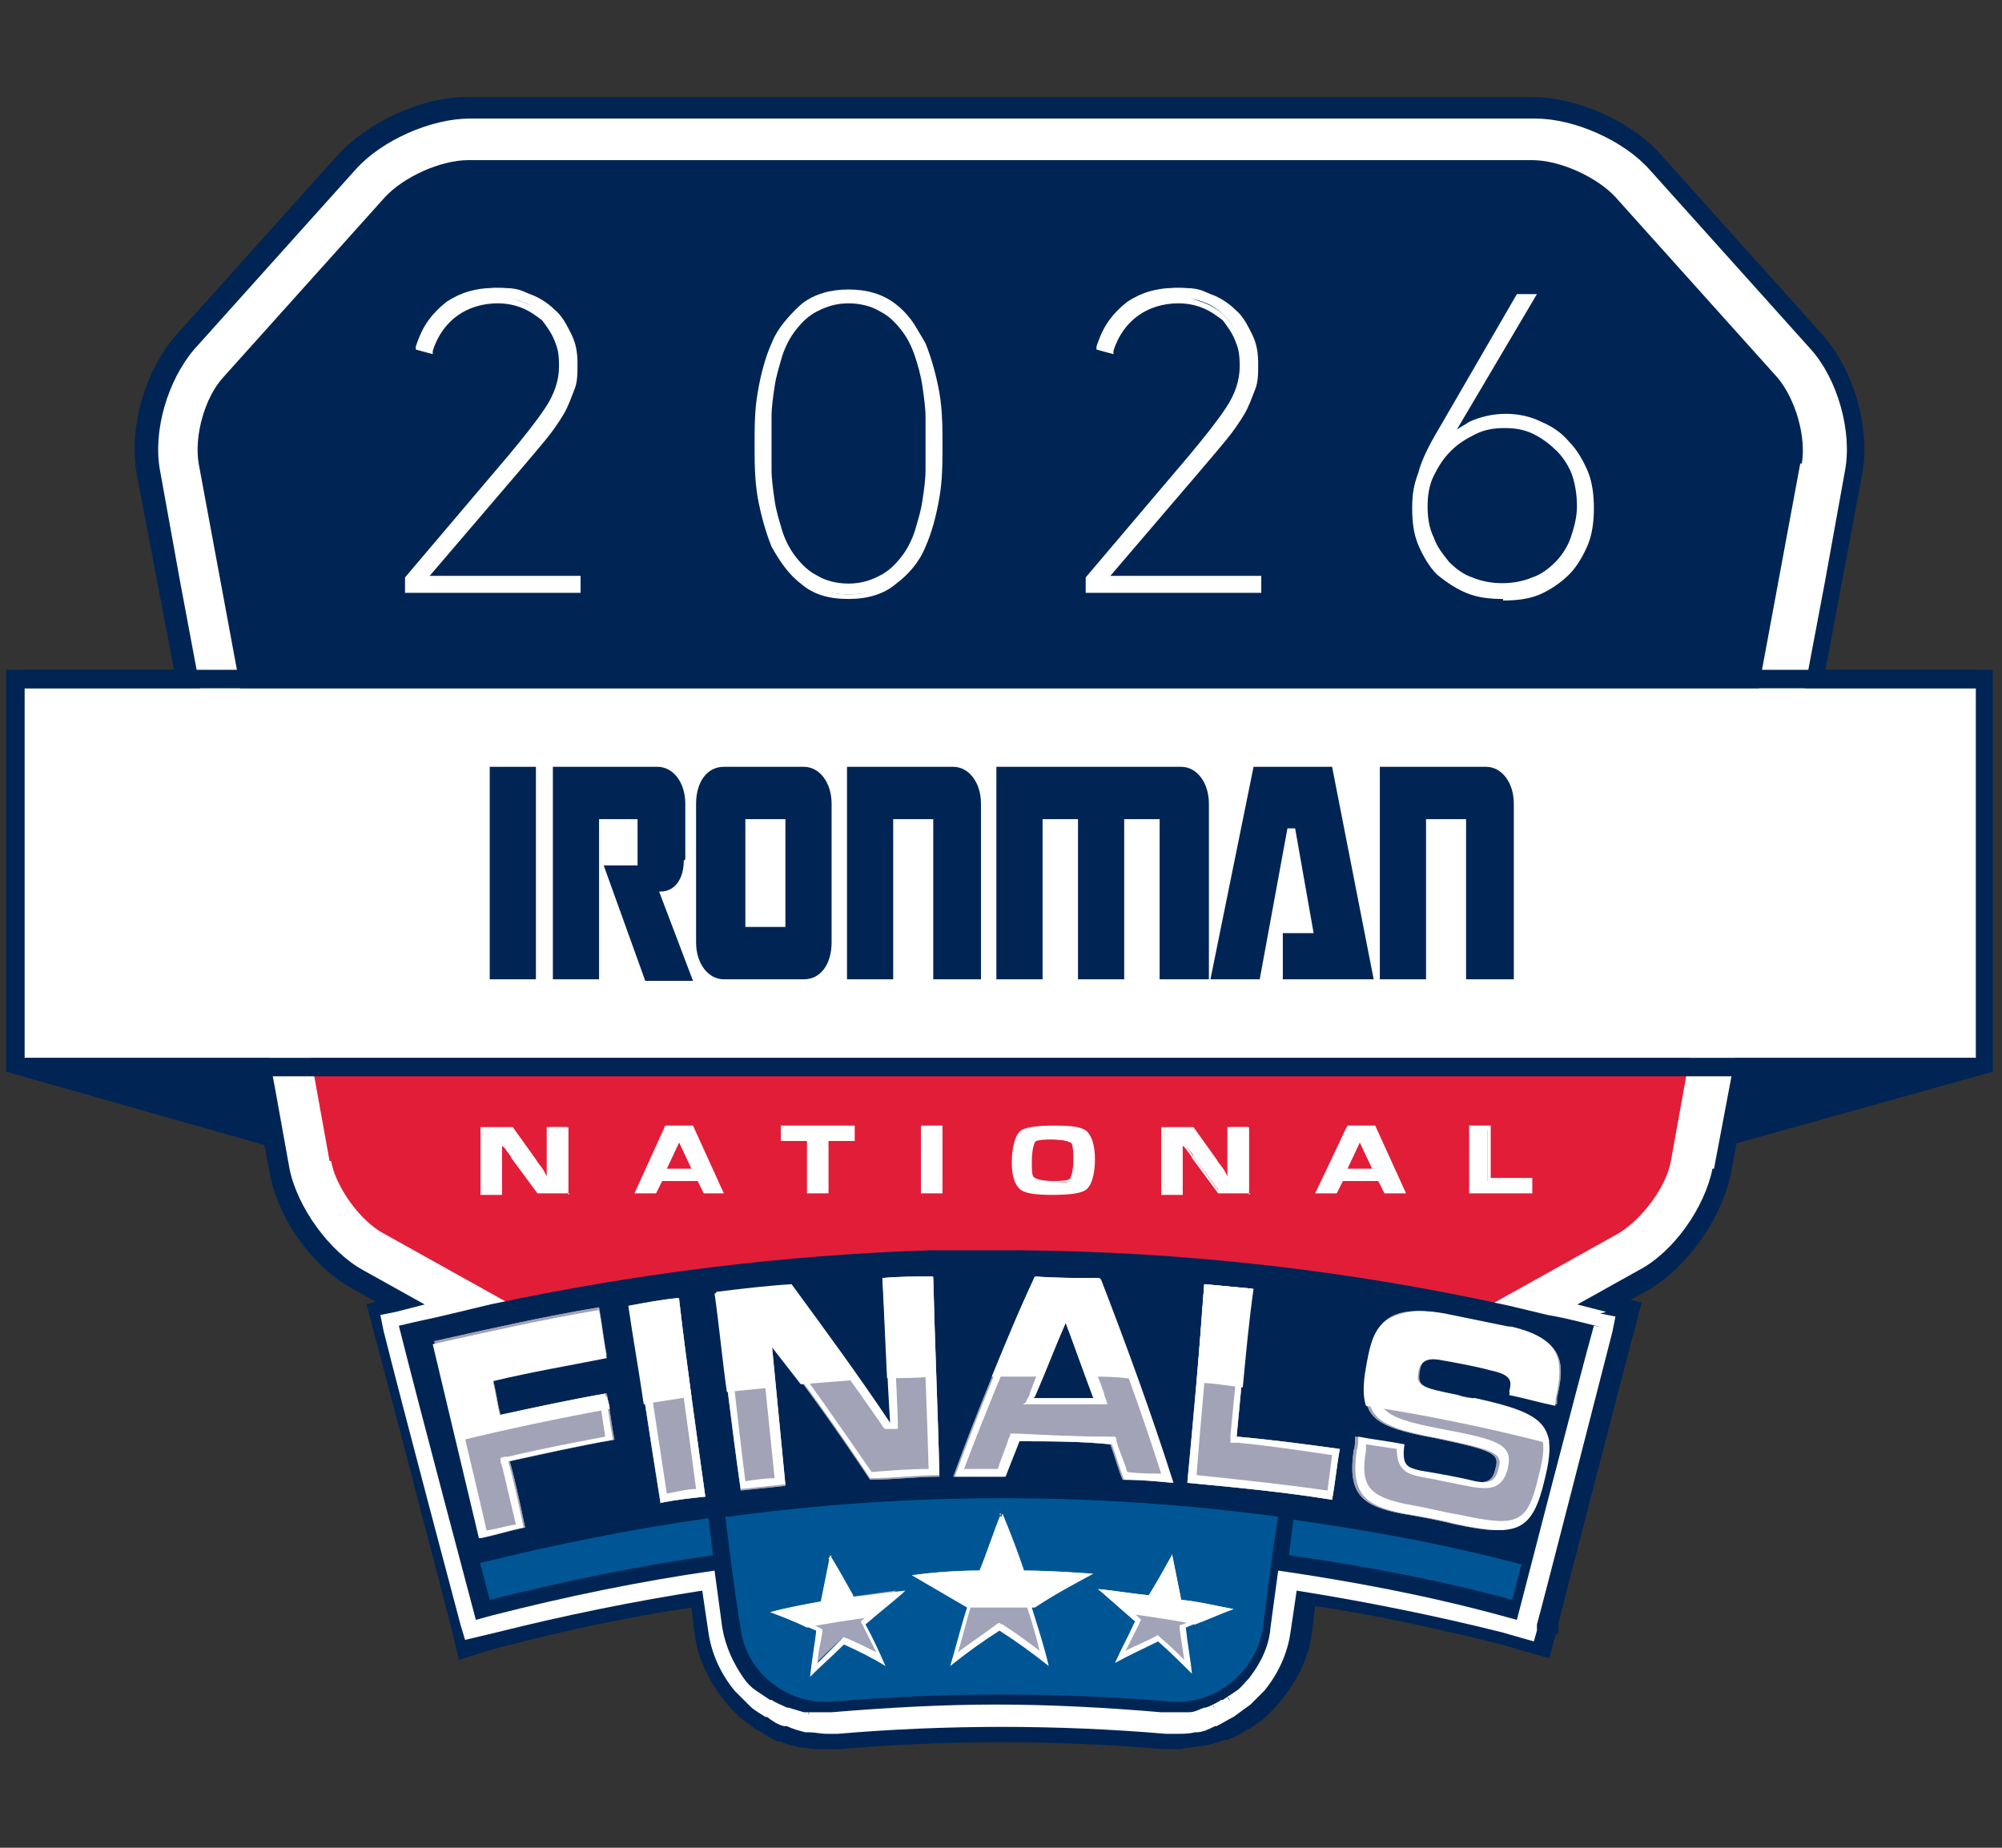
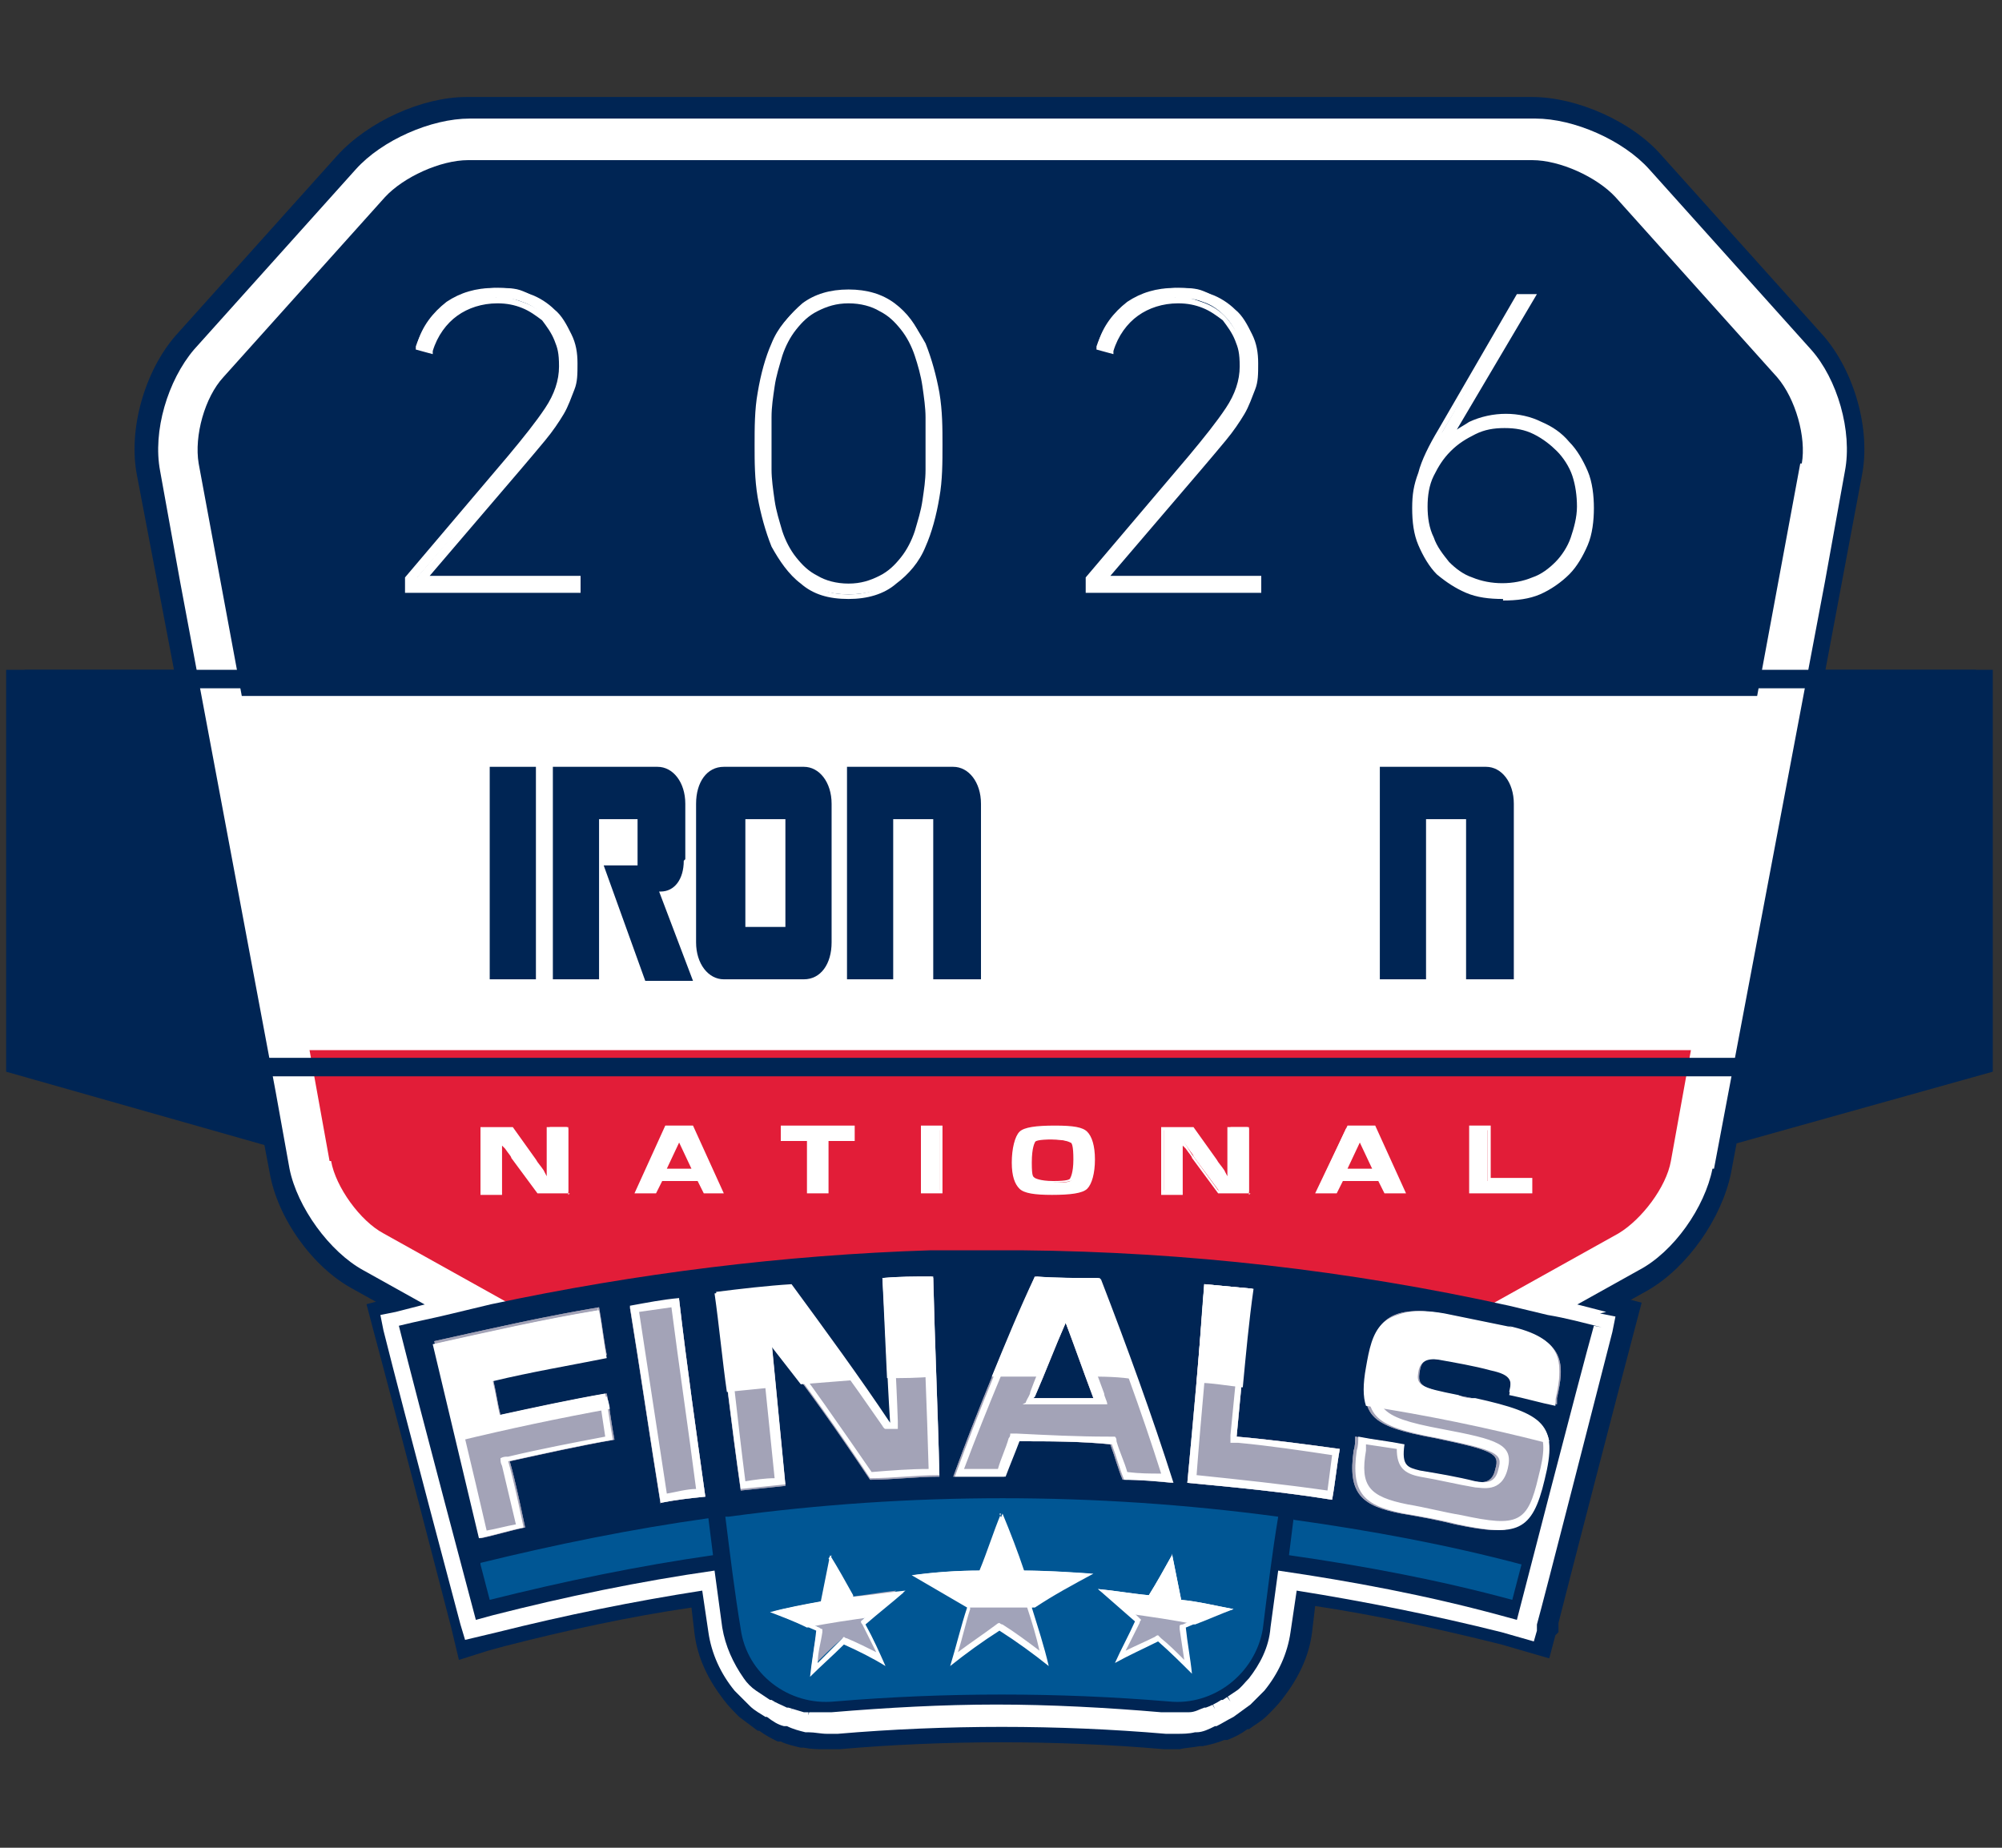
<svg xmlns="http://www.w3.org/2000/svg" id="Layer_1" version="1.1" viewBox="0 0 130 120">
  <rect x="0" y="0" width="130" height="120" fill="#333333" stroke="none" />
  <defs>
    <style> .st0 { fill: #a1a3b9; } .st1 { fill: #005694; } .st2 { fill: #fff; } .st3 { fill: #e21d38; } .st4 { fill: #002554; } .st5 { fill: #a3a3b7; } </style>
  </defs>
  <path class="st4" d="M76.4,113.6c-.3,0-.5,0-.8,0-7-.6-14.2-.6-21.1,0-.3,0-.5,0-.8,0h-.2c-.4,0-.8,0-1.3-.1h-.2c-.4-.1-.9-.2-1.3-.4h-.2c-.4-.2-.8-.4-1.2-.7h-.1c-.4-.3-.8-.6-1.2-.9h0c-.4-.4-.7-.7-1-1.1-1-1.3-1.7-2.7-1.9-4.3l-.2-1.7c-4.1.6-8.2,1.5-12.1,2.5l-1.1.3-1.9.6-.5-2.1s-3.6-13.9-5-19.1l-.5-1.9,1.9-.5c1.2-.3,2.3-.6,3.5-.9.9-.2,1.7-.4,2.6-.6,8.7-1.9,17.6-3.1,26.6-3.5h0c0,0,2.2-.2,2.2-.2,1.6,0,3.3,0,4.9,0h.4c.2,0,.5,0,.7,0h1.8s0,0,0,0c10.2.3,20.4,1.5,30.2,3.6.9.2,1.7.4,2.6.6h0c1.2.3,2.3.6,3.5.9l1.9.5-.5,1.9c-.8,3-4.4,16.9-4.9,18.9v.6l-.2.2-.4,1.5-3.1-.9c-4-1-8.1-1.9-12.1-2.5l-.2,1.7c-.2,1.6-.9,3-1.9,4.3-.3.4-.7.8-1,1.1h0c-.4.4-.8.6-1.2.9h-.1c-.4.3-.8.5-1.3.7h-.2c-.5.2-.9.3-1.4.4h-.2c-.5.1-.9.1-1.3.2h-.2ZM78,109.4l.8,1.8-.7-1.9c.2,0,.4-.2.7-.3.3-.2.5-.3.7-.5.2-.2.4-.4.6-.6.6-.7.9-1.5,1-2.3l.8-5.7,2,.3c4.4.6,8.9,1.5,13.2,2.6h0c0-.1.6,0,.6,0,.9-3.6,2.9-11.2,3.9-15.1-.5-.1-1-.2-1.5-.4-.8-.2-1.7-.4-2.5-.6-10.2-2.2-20.7-3.4-31.2-3.6h-1.8c-.9,0-1.9,0-2.8,0h-1.4c-9.5.4-19,1.6-28.1,3.6-.8.2-1.7.4-2.5.6-.5.1-1,.2-1.5.4,1.2,4.5,3.1,11.8,4,15.2,4.5-1.1,9.2-2,13.8-2.7l2-.3.8,5.7c.1.8.5,1.6,1,2.2.2.2.4.4.6.6.2.2.5.4.7.5.3.2.5.3.8.4h0c.3.1.5.2.7.2h0c.3,0,.5,0,.8,0h.1c.1,0,.2,0,.3,0,7.2-.6,14.6-.6,21.8,0,.1,0,.2,0,.3,0h.1c.2,0,.5,0,.8,0h.1c.2,0,.5-.1.7-.2" />
-   <path class="st2" d="M100.6,85.4c-.8-.2-1.7-.4-2.5-.6-10.4-2.3-21-3.5-31.6-3.6,0,0,0,0,0,0-.4,0-.8,0-1.1,0-1.6,0-3.3,0-4.9,0,0,0,0,0,0,0-9.5.3-19.1,1.5-28.5,3.5-.8.2-1.7.4-2.5.6-1.2.3-2.3.5-3.5.8,1.3,5.2,5,19.1,5,19.1h0s0,0,0,0l1.1-.3c4.7-1.2,9.5-2.2,14.4-2.9l.5,3.7c.2,1.2.7,2.3,1.4,3.3,0,0,0,0,0,0,.2.3.5.6.8.8,0,0,0,0,0,0,.3.2.6.4.9.6,0,0,0,0,.1,0,.3.2.6.3,1,.5,0,0,0,0,.1,0,.3.1.7.2,1,.3,0,0,0,0,.1,0,.4,0,.7,0,1.1,0,0,0,0,0,0,0,.2,0,.4,0,.6,0,3.6-.3,7.2-.5,10.7-.5s7.2.2,10.7.5c.2,0,.4,0,.6,0s0,0,0,0c.4,0,.8,0,1.1,0,0,0,0,0,.1,0,.4,0,.7-.2,1-.3,0,0,0,0,.1,0,.3-.1.7-.3,1-.5,0,0,0,0,.1,0,.3-.2.6-.4.9-.6,0,0,0,0,0,0,.3-.2.5-.5.8-.8,0,0,0,0,0,0,.7-.9,1.3-2,1.4-3.3l.5-3.7c4.8.7,9.6,1.6,14.4,2.9l1.1.3s0,0,0,0h0s4.1-15.9,5-19.1c-1.2-.3-2.3-.6-3.5-.8" />
  <path class="st4" d="M65,105.5c-1.7,0-3.4-.4-4.7-1.1l-37.3-20.8c-2.6-1.4-4.8-4.6-5.4-7.4l-.3-1.8L.4,69.6v-26.1h11l-2.4-12.7c-.6-2.9.5-6.7,2.5-8.9l10.5-11.7c1.9-2.1,5.4-3.7,8.3-3.7h69.2c2.9,0,6.4,1.6,8.3,3.7l10.5,11.7c2,2.2,3.1,6,2.5,8.9l-2.4,12.7h11v26.1l-16.8,4.7-.3,1.8c-.5,2.9-2.8,6-5.4,7.4l-37.3,20.8c-1.3.7-3,1.1-4.7,1.1" />
  <polygon class="st4" points="111.4 68.7 128.4 68.7 111.4 73.4 111.4 68.7" />
  <polygon class="st4" points="18.6 68.7 1.6 68.7 18.6 73.4 18.6 68.7" />
  <path class="st2" d="M111.2,75.9c-.5,2.5-2.5,5.4-4.8,6.6l-37.3,20.8c-1.1.6-2.6,1-4.1,1s-3-.3-4.1-1l-37.3-20.8c-2.2-1.2-4.3-4.1-4.8-6.6l-.9-5-6.2-33.1-1.3-7.2c-.5-2.6.5-5.9,2.2-7.9l10.5-11.7c1.7-1.9,4.9-3.3,7.4-3.3h69.2c2.5,0,5.7,1.4,7.4,3.3l10.5,11.7c1.7,1.9,2.7,5.3,2.2,7.9l-1.3,7.2-7.2,38.1Z" />
  <path class="st4" d="M65,105.7c-1.8,0-3.5-.4-4.8-1.2l-37.3-20.8c-2.6-1.4-4.9-4.6-5.4-7.6L8.9,30.9c-.6-3,.5-6.8,2.5-9.1l10.5-11.7c2-2.2,5.5-3.8,8.4-3.8h69.2c2.9,0,6.5,1.6,8.4,3.8l10.5,11.7c2,2.3,3.1,6.1,2.5,9.1l-8.5,45.3h0c-.6,2.9-2.8,6.1-5.4,7.6l-37.3,20.8c-1.3.8-3.1,1.2-4.8,1.2M30.4,9.2c-2.1,0-4.9,1.2-6.4,2.8l-10.5,11.7c-1.5,1.6-2.3,4.6-1.9,6.7l8.5,45.3c.4,2.1,2.2,4.6,4.1,5.6l37.3,20.8c1.9,1,5,1,6.9,0l37.3-20.8c1.9-1,3.7-3.5,4.1-5.6h0s8.5-45.3,8.5-45.3c.4-2.1-.4-5.1-1.9-6.7l-10.5-11.7c-1.4-1.6-4.2-2.8-6.4-2.8H30.4Z" />
  <path class="st2" d="M111.2,75.9c-.5,2.5-2.5,5.4-4.8,6.6l-37.3,20.8c-1.1.6-2.6,1-4.1,1s-3-.3-4.1-1l-37.3-20.8c-2.2-1.2-4.3-4.1-4.8-6.6l-.9-5-6.2-33.1-1.3-7.2c-.5-2.6.5-5.9,2.2-7.9l10.5-11.7c1.7-1.9,4.9-3.3,7.4-3.3h69.2c2.5,0,5.7,1.4,7.4,3.3l10.5,11.7c1.7,1.9,2.7,5.3,2.2,7.9l-1.3,7.2-7.2,38.1Z" />
  <path class="st3" d="M21.5,75.4c.3,1.7,1.9,3.9,3.4,4.7l37.3,20.8c1.5.9,4.1.9,5.6,0l37.3-20.8c1.5-.9,3.1-3,3.4-4.7l1.3-7.2H20.1l1.3,7.2Z" />
  <path class="st4" d="M117,30.1c.3-1.7-.4-4.2-1.6-5.6l-10.5-11.7c-1.2-1.3-3.6-2.4-5.4-2.4H30.4c-1.8,0-4.2,1.1-5.4,2.4l-10.5,11.7c-1.2,1.3-1.9,3.8-1.6,5.6l2.8,15.1h98.4l2.8-15.1Z" />
-   <rect class="st2" x="1.6" y="44.7" width="126.7" height="24" />
  <rect class="st4" x="1.6" y="68.7" width="126.7" height="1.2" />
  <rect class="st4" x="1.6" y="43.5" width="126.7" height="1.2" />
  <rect class="st4" x="31.8" y="49.8" width="3" height="13.8" />
  <path class="st4" d="M44.4,55.9c0,1.2-.6,2-1.5,2h-.1l2.2,5.8h-3.1l-2.7-7.5h2.2v-3h-2.5v10.4h-3v-13.8h6.8c1,0,1.8,1,1.8,2.4v3.6Z" />
  <path class="st4" d="M52.2,49.8c1,0,1.8,1,1.8,2.4v9c0,1.4-.7,2.4-1.8,2.4h-5.2c-1,0-1.8-1-1.8-2.4v-9c0-1.4.7-2.4,1.8-2.4h5.2ZM51,53.2h-2.6v7h2.6v-7Z" />
  <path class="st4" d="M63.6,63.6h-3v-10.4h-2.6v10.4h-3v-13.8h6.9c1,0,1.8,1,1.8,2.4v11.4Z" />
-   <path class="st4" d="M78.3,63.6h-3v-10.4h-2.3v10.4h-3v-10.4h-2.3v10.4h-3v-13.8h12c1,0,1.8,1,1.8,2.4v11.4Z" />
-   <polygon class="st4" points="81.4 49.8 86.5 49.8 89.2 63.6 83.3 63.6 83.3 60.6 85.3 60.6 84.1 53.8 83.6 53.8 81.8 63.6 78.6 63.6 81.4 49.8" />
  <path class="st4" d="M98.2,63.6h-3v-10.4h-2.6v10.4h-3v-13.8h6.9c1,0,1.8,1,1.8,2.4v11.4Z" />
  <path class="st2" d="M26.6,38.3v-.7l6.6-7.8c1-1.2,1.8-2.2,2.4-3.2.6-1,.9-1.9.9-2.9s-.1-1.3-.3-1.8c-.2-.5-.5-1-.9-1.4s-.8-.7-1.4-.9c-.5-.2-1.1-.3-1.7-.3-1,0-2,.3-2.8.8-.8.5-1.4,1.4-1.7,2.4l-.6-.2c.3-1.1,1-2,1.9-2.7.9-.6,1.9-.9,3.1-.9s1.4.1,2,.3c.6.2,1.1.6,1.6,1,.4.4.8.9,1,1.5.2.6.4,1.2.4,1.8s0,1.1-.2,1.7c-.2.5-.4,1-.7,1.6-.3.5-.7,1.1-1.2,1.7-.5.6-1,1.2-1.6,1.9l-6.3,7.3h10.1v.6h-10.7Z" />
  <path class="st2" d="M37.5,38.5h-11.2v-1l6.7-7.9c1-1.2,1.8-2.2,2.4-3.1.6-.9.9-1.8.9-2.7s-.1-1.2-.3-1.7c-.2-.5-.5-.9-.8-1.3-.4-.3-.8-.6-1.3-.8-.5-.2-1-.3-1.6-.3-1,0-1.9.3-2.6.8-.7.5-1.3,1.3-1.6,2.3v.2c0,0-1.1-.3-1.1-.3v-.2c.4-1.2,1.1-2.1,2-2.8.9-.6,2-1,3.3-1s1.4.1,2.1.4c.6.2,1.2.6,1.6,1,.5.4.8,1,1.1,1.6.3.6.4,1.2.4,1.9s0,1.2-.2,1.7c-.2.5-.4,1.1-.7,1.6-.3.5-.7,1.1-1.2,1.7-.5.6-1,1.2-1.6,1.9l-5.9,6.9h9.8v1.1ZM26.9,38h10.2c0,0-10.2,0-10.2,0h0ZM26.9,37.7h0s6.4-7.5,6.4-7.5c.6-.7,1.1-1.3,1.6-1.9.5-.6.8-1.1,1.1-1.6.3-.5.5-1,.7-1.5.1-.5.2-1,.2-1.6s-.1-1.2-.3-1.7c-.2-.5-.6-1-1-1.4-.4-.4-.9-.7-1.5-.9-.6-.2-1.2-.3-1.9-.3-1.1,0-2.1.3-3,.9-.8.5-1.4,1.3-1.7,2.3h0c.3-1,.9-1.8,1.7-2.3.8-.6,1.8-.9,2.9-.9s1.2.1,1.8.3c.6.2,1.1.5,1.5.9.4.4.7.9,1,1.4.2.6.3,1.2.3,1.9,0,1-.3,2-.9,3-.6,1-1.4,2-2.4,3.2l-6.6,7.7Z" />
  <path class="st2" d="M55.1,38.6c-1.2,0-2.2-.3-3-.9-.8-.6-1.4-1.4-1.8-2.4-.4-1-.7-2-.9-3.2-.2-1.2-.2-2.3-.2-3.4s0-2.2.2-3.4c.2-1.2.5-2.2.9-3.2.4-1,1-1.7,1.8-2.4.8-.6,1.8-.9,3-.9s2.2.3,3,.9c.8.6,1.4,1.4,1.8,2.4.4,1,.7,2,.9,3.2.2,1.2.2,2.3.2,3.4s0,2.2-.2,3.4c-.2,1.2-.5,2.2-.9,3.2-.4,1-1,1.7-1.8,2.4-.8.6-1.8.9-3,.9M55.1,19.4c-.8,0-1.5.2-2.1.5-.6.3-1.1.8-1.5,1.3-.4.5-.7,1.1-.9,1.8-.2.7-.4,1.4-.5,2-.1.7-.2,1.4-.2,2,0,.6,0,1.2,0,1.7s0,1,0,1.7c0,.6.1,1.3.2,2,.1.7.3,1.4.5,2,.2.7.5,1.3.9,1.8.4.5.9,1,1.5,1.3.6.3,1.3.5,2.1.5s1.5-.2,2.1-.5c.6-.3,1.1-.8,1.5-1.3.4-.5.7-1.1.9-1.8.2-.7.4-1.4.5-2,.1-.7.2-1.4.2-2,0-.6,0-1.2,0-1.7s0-1,0-1.7c0-.6-.1-1.3-.2-2-.1-.7-.3-1.4-.5-2-.2-.7-.5-1.3-.9-1.8-.4-.5-.9-1-1.5-1.3-.6-.3-1.3-.5-2.1-.5" />
  <path class="st2" d="M55.1,38.9c-1.3,0-2.3-.3-3.1-1-.8-.6-1.4-1.5-1.9-2.4-.4-1-.7-2.1-.9-3.2-.2-1.2-.2-2.3-.2-3.4s0-2.3.2-3.4c.2-1.2.5-2.3.9-3.2.4-1,1.1-1.8,1.9-2.4.8-.7,1.9-1,3.1-1s2.3.3,3.1,1c.8.6,1.4,1.5,1.9,2.4.4,1,.7,2.1.9,3.2.2,1.2.2,2.3.2,3.4s0,2.3-.2,3.4c-.2,1.2-.5,2.3-.9,3.2-.4,1-1.1,1.8-1.9,2.4-.8.7-1.9,1-3.1,1M55.1,19.2c-1.2,0-2.1.3-2.8.9-.7.6-1.3,1.4-1.7,2.3-.4.9-.7,2-.9,3.1-.2,1.2-.2,2.3-.2,3.4s0,2.2.2,3.4c.2,1.1.5,2.2.9,3.1.4.9,1,1.7,1.7,2.3.7.6,1.7.9,2.8.9s2.1-.3,2.8-.9c.7-.6,1.3-1.4,1.7-2.3.4-.9.7-2,.9-3.1.2-1.1.2-2.3.2-3.4s0-2.2-.2-3.4c-.2-1.1-.5-2.2-.9-3.1-.4-.9-1-1.7-1.7-2.3-.7-.6-1.7-.9-2.8-.9M55.1,38.3c-.8,0-1.6-.2-2.2-.5-.6-.3-1.1-.8-1.5-1.4-.4-.5-.7-1.2-1-1.9-.2-.7-.4-1.4-.5-2.1-.1-.7-.2-1.4-.2-2,0-.6,0-1.2,0-1.7s0-1,0-1.7c0-.6.1-1.3.2-2,.1-.7.3-1.4.5-2.1.2-.7.6-1.3,1-1.9.4-.6.9-1,1.5-1.4.6-.4,1.4-.5,2.2-.5s1.6.2,2.2.5c.6.3,1.1.8,1.5,1.4.4.5.7,1.2,1,1.9.2.7.4,1.4.5,2.1.1.7.2,1.4.2,2,0,.7,0,1.2,0,1.7s0,1,0,1.7c0,.6-.1,1.3-.2,2-.1.7-.3,1.4-.5,2.1-.2.7-.6,1.3-1,1.9-.4.6-.9,1-1.5,1.4-.6.4-1.4.5-2.2.5M55.1,19.7c-.8,0-1.4.2-2,.5-.6.3-1,.7-1.4,1.2-.4.5-.7,1.1-.9,1.7-.2.7-.4,1.3-.5,2-.1.7-.2,1.3-.2,2,0,.6,0,1.2,0,1.7s0,1,0,1.7c0,.6.1,1.3.2,2,.1.7.3,1.3.5,2,.2.6.5,1.2.9,1.7.4.5.8.9,1.4,1.2.5.3,1.2.5,2,.5s1.4-.2,2-.5c.6-.3,1-.7,1.4-1.2.4-.5.7-1.1.9-1.7.2-.7.4-1.3.5-2,.1-.7.2-1.3.2-2,0-.6,0-1.2,0-1.7s0-1,0-1.7c0-.6-.1-1.3-.2-2-.1-.7-.3-1.4-.5-2-.2-.6-.5-1.2-.9-1.7-.4-.5-.8-.9-1.4-1.2-.5-.3-1.2-.5-2-.5" />
  <path class="st2" d="M70.8,38.3v-.7l6.6-7.8c1-1.2,1.8-2.2,2.4-3.2.6-1,.9-1.9.9-2.9s-.1-1.3-.3-1.8c-.2-.5-.5-1-.9-1.4s-.8-.7-1.4-.9c-.5-.2-1.1-.3-1.7-.3-1,0-2,.3-2.8.8-.8.5-1.3,1.4-1.7,2.4l-.6-.2c.3-1.1,1-2,1.9-2.7.9-.6,1.9-.9,3.1-.9s1.4.1,2,.3c.6.2,1.1.6,1.6,1,.4.4.8.9,1,1.5.2.6.4,1.2.4,1.8s0,1.1-.2,1.7c-.2.5-.4,1-.7,1.6-.3.5-.7,1.1-1.2,1.7-.5.6-1,1.2-1.6,1.9l-6.3,7.3h10.1v.6h-10.7Z" />
  <path class="st2" d="M81.7,38.5h-11.2v-1l6.7-7.9c1-1.2,1.8-2.2,2.4-3.1.6-.9.9-1.8.9-2.7s-.1-1.2-.3-1.7c-.2-.5-.5-.9-.8-1.3-.4-.3-.8-.6-1.3-.8-.5-.2-1-.3-1.6-.3-1,0-1.9.3-2.6.8-.7.5-1.3,1.3-1.6,2.3v.2c0,0-1.1-.3-1.1-.3v-.2c.4-1.2,1.1-2.1,2-2.8.9-.6,2-1,3.3-1s1.4.1,2.1.4c.6.2,1.2.6,1.6,1,.5.4.8,1,1.1,1.6.3.6.4,1.2.4,1.9s0,1.2-.2,1.7c-.2.5-.4,1.1-.7,1.6-.3.5-.7,1.1-1.2,1.7-.5.6-1,1.2-1.6,1.9l-5.9,6.9h9.8v1.1ZM71,38h10.2c0,0-10.2,0-10.2,0h0ZM71,37.7h0s6.4-7.5,6.4-7.5c.6-.7,1.1-1.3,1.6-1.9.4-.6.8-1.1,1.1-1.6.3-.5.5-1,.7-1.5.1-.5.2-1,.2-1.6s-.1-1.2-.3-1.7c-.2-.5-.6-1-1-1.4-.4-.4-.9-.7-1.5-.9-.6-.2-1.2-.3-1.9-.3-1.1,0-2.1.3-3,.9-.8.5-1.4,1.3-1.7,2.3h0c.3-1,.9-1.8,1.7-2.3.8-.6,1.8-.9,2.9-.9s1.2.1,1.8.3c.6.2,1.1.5,1.5.9.4.4.7.9,1,1.4.2.6.3,1.2.3,1.9,0,1-.3,2-.9,3-.6,1-1.4,2-2.4,3.2l-6.6,7.7Z" />
  <path class="st2" d="M92,32.9c0-.7.1-1.4.4-2.2.2-.8.7-1.7,1.3-2.7l5-8.7h.7l-5.7,9.7h0c.5-.5,1.1-1,1.8-1.3.7-.3,1.5-.5,2.4-.5s1.5.1,2.2.4c.7.3,1.2.7,1.7,1.2.5.5.9,1.1,1.1,1.8.3.7.4,1.5.4,2.3s-.1,1.6-.4,2.3c-.3.7-.7,1.3-1.2,1.8-.5.5-1.1.9-1.8,1.2-.7.3-1.5.4-2.3.4s-1.6-.1-2.3-.4c-.7-.3-1.3-.7-1.8-1.2-.5-.5-.9-1.1-1.2-1.8-.3-.7-.4-1.5-.4-2.3M92.5,32.9c0,.8.1,1.4.4,2.1s.6,1.2,1.1,1.7c.4.5,1,.8,1.6,1.1.6.3,1.3.4,2,.4s1.4-.1,2-.4c.6-.3,1.2-.6,1.6-1.1.4-.5.8-1,1.1-1.7s.4-1.3.4-2.1-.1-1.5-.4-2.1c-.2-.6-.6-1.2-1-1.7-.4-.5-1-.8-1.6-1.1-.6-.3-1.3-.4-2-.4s-1.4.1-2,.4c-.6.3-1.2.6-1.7,1.1-.5.5-.9,1-1.1,1.7-.3.6-.4,1.3-.4,2.1" />
  <path class="st2" d="M97.6,38.9c-.9,0-1.7-.1-2.4-.4-.7-.3-1.3-.7-1.9-1.2-.5-.5-.9-1.2-1.2-1.9-.3-.7-.4-1.5-.4-2.4s.1-1.5.4-2.3c.2-.8.7-1.8,1.3-2.8l5.1-8.8h1.3l-5.2,8.8c.3-.2.5-.3.8-.5,1.5-.7,3.3-.7,4.7,0,.7.3,1.3.7,1.8,1.3.5.5.9,1.2,1.2,1.9.3.7.4,1.6.4,2.4s-.1,1.7-.4,2.4c-.3.7-.7,1.4-1.2,1.9-.5.5-1.2,1-1.9,1.3-.7.3-1.5.4-2.4.4M93.3,28.8c-.4.7-.6,1.3-.8,1.9-.2.8-.4,1.5-.4,2.2s.1,1.6.4,2.2c.3.7.6,1.2,1.1,1.7.5.5,1,.9,1.7,1.1,1.3.5,3,.5,4.4,0,.7-.3,1.2-.7,1.7-1.1.5-.5.9-1.1,1.1-1.7.3-.7.4-1.4.4-2.2s-.1-1.5-.4-2.2c-.3-.7-.6-1.3-1.1-1.8-.5-.5-1-.9-1.6-1.2-.9-.4-2.1-.5-3.1-.3,1-.2,2.2,0,3.1.3.6.3,1.2.7,1.6,1.2.5.5.8,1.1,1.1,1.8.3.7.4,1.4.4,2.2s-.1,1.5-.4,2.2c-.3.7-.6,1.2-1.1,1.7-.5.5-1,.9-1.7,1.1-1.3.5-3,.5-4.3,0-.6-.3-1.2-.7-1.7-1.1-.5-.5-.8-1.1-1.1-1.7-.3-.7-.4-1.4-.4-2.2s.1-1.5.4-2.2c.2-.5.5-1,.9-1.4l-.4-.2v-.2ZM97.7,27.8c-.7,0-1.3.1-1.9.4-.6.3-1.1.6-1.6,1.1-.5.5-.8,1-1.1,1.6-.3.6-.4,1.3-.4,2s.1,1.4.4,2c.2.6.6,1.1,1,1.6.4.4.9.8,1.5,1,1.2.5,2.7.5,3.9,0,.6-.2,1.1-.6,1.5-1,.4-.4.8-1,1-1.6.2-.6.4-1.3.4-2s-.1-1.4-.3-2c-.2-.6-.6-1.2-1-1.6-.4-.4-.9-.8-1.5-1.1-.6-.3-1.2-.4-1.9-.4M98.7,19.5l-5,8.5c-.1.2-.2.4-.4.7l5.4-9.2h-.1Z" />
  <path class="st2" d="M36.9,73.3v4.1h-1.9l-1.7-2.3c0-.1-.2-.3-.4-.6l-.2-.3-.2-.3h0v.3s0,.3,0,.3v.5s0,2.4,0,2.4h-1.1v-4.1h1.9l1.5,2.1c.1.2.3.4.5.7l.2.3.2.3h0v-.3s0-.3,0-.3v-.5s0-2.4,0-2.4h1.1Z" />
  <path class="st2" d="M37,77.5h-2.1l-1.7-2.3c0-.1-.2-.3-.4-.6l-.2-.2h0c0,.1,0,.7,0,.7v2.5h-1.4v-4.4h2.1l1.5,2.1c.1.2.3.4.5.7l.2.4h0c0-.1,0-.7,0-.7v-2.5h1.4v4.4ZM35.1,77.3h1.7v-3.9h-.9v3.4s-.2,0-.2,0l-.5-.7c-.2-.3-.3-.5-.5-.7l-1.5-2h-1.7v3.9h.9v-3.1s0-.4,0-.4h.2l.4.7c.2.3.3.5.4.6l1.6,2.2Z" />
  <path class="st2" d="M45.4,76.6h-2.5l-.4.8h-1.2l1.9-4.1h1.7l2,4.1h-1.1l-.4-.8ZM45.1,76l-1-2.2-1,2.2h2Z" />
  <path class="st2" d="M47.1,77.5h-1.4l-.4-.8h-2.3l-.4.8h-1.4l2-4.4h1.8c0,0,2,4.4,2,4.4ZM45.8,77.3h.9l-1.8-3.9h-1.5l-1.8,3.9h.9l.4-.8h2.7l.4.8ZM45.3,76.2h-2.4l1.2-2.6,1.2,2.6ZM43.3,75.9h1.6l-.8-1.7-.8,1.7Z" />
  <polygon class="st2" points="53.7 74 53.7 77.4 52.6 77.4 52.6 74 50.9 74 50.9 73.3 55.4 73.3 55.4 74 53.7 74" />
  <path class="st2" d="M53.8,77.5h-1.4v-3.4h-1.7v-1h4.8v1h-1.7v3.4ZM52.7,77.3h.9v-3.4h1.7v-.5h-4.3v.5h1.7v3.4Z" />
  <rect class="st2" x="59.9" y="73.3" width="1.1" height="4.1" />
  <path class="st2" d="M61.2,77.5h-1.4v-4.4h1.4v4.4ZM60.1,77.3h.9v-3.9h-.9v3.9Z" />
  <path class="st2" d="M68.5,73.2c1.1,0,1.7.1,2,.4.3.2.5.8.5,1.7s-.2,1.5-.5,1.8c-.3.2-1,.4-2.2.4s-1.7-.1-2-.4c-.3-.2-.5-.8-.5-1.6s.2-1.6.5-1.9c.3-.3,1-.4,2.2-.4M68.4,73.9c-.7,0-1.2,0-1.3.2-.1.1-.2.6-.2,1.4s0,1,.2,1.1c.1.1.6.2,1.3.2s1.1,0,1.2-.2c.1-.1.2-.6.2-1.2s0-1.1-.2-1.2c-.1-.1-.6-.2-1.3-.2" />
  <path class="st2" d="M68.3,77.6c-1.1,0-1.8-.1-2.1-.4-.3-.3-.5-.8-.5-1.7s.2-1.7.5-2c.3-.3,1.1-.4,2.3-.4s1.8.1,2.1.4c.3.3.5.9.5,1.8s-.2,1.6-.5,1.9c-.3.3-1.1.4-2.3.4M68.5,73.4c-1.4,0-2,.2-2.2.3-.3.2-.4.8-.4,1.8s.1,1.3.4,1.5c.3.2.9.3,2,.3s1.9-.2,2.1-.3c.3-.2.4-.8.4-1.7s-.1-1.4-.4-1.6c-.3-.2-.9-.3-2-.3M68.4,76.9c-1,0-1.3-.1-1.4-.2-.2-.1-.3-.5-.3-1.2,0-1.1.1-1.4.2-1.5.1-.1.4-.2,1.4-.2s1.2.1,1.4.2c.1.1.2.4.2,1.3s-.1,1.2-.2,1.3c-.1.1-.4.2-1.3.2M68.4,74c-1,0-1.2.1-1.2.2,0,0-.2.3-.2,1.3s.1.9.2,1c0,0,.3.2,1.2.2s1.1-.1,1.1-.2c0,0,.2-.3.2-1.2s-.1-1.1-.2-1.1c0,0-.3-.2-1.2-.2" />
  <path class="st2" d="M81.1,73.3v4.1h-1.9l-1.7-2.3c0-.1-.2-.3-.4-.6l-.2-.3-.2-.3h0v.3s0,.3,0,.3v.5s0,2.4,0,2.4h-1.1v-4.1h1.9l1.5,2.1c.1.2.3.4.5.7l.2.3.2.3h0v-.3s0-.3,0-.3v-.5s0-2.4,0-2.4h1.1Z" />
  <path class="st2" d="M81.2,77.5h-2.1l-1.7-2.3c0-.1-.2-.3-.4-.6l-.2-.2h0c0,.1,0,.7,0,.7v2.5h-1.4v-4.4h2.1l1.5,2.1c.1.2.3.4.5.7l.2.4h0c0-.1,0-.7,0-.7v-2.5h1.4v4.4ZM79.2,77.3h1.7v-3.9h-.9v3.4s-.2,0-.2,0l-.5-.7c-.2-.3-.3-.5-.5-.7l-1.5-2h-1.7v3.9h.9v-3.1s0-.4,0-.4h.2l.4.7c.2.3.3.5.4.6l1.6,2.2Z" />
  <path class="st2" d="M89.6,76.6h-2.5l-.4.8h-1.2l1.9-4.1h1.7l2,4.1h-1.1l-.4-.8ZM89.3,76l-1-2.2-1,2.2h2Z" />
  <path class="st2" d="M91.3,77.5h-1.4l-.4-.8h-2.3l-.4.8h-1.4l2.1-4.4h1.8c0,0,2,4.4,2,4.4ZM90,77.3h.9l-1.8-3.9h-1.5l-1.8,3.9h.9l.4-.8h2.7l.4.8ZM89.5,76.2h-2.4l1.2-2.6,1.2,2.6ZM87.5,75.9h1.6l-.8-1.7-.8,1.7Z" />
  <polygon class="st2" points="96.6 73.3 96.6 76.7 99.4 76.7 99.4 77.4 95.5 77.4 95.5 73.3 96.6 73.3" />
  <path class="st2" d="M99.5,77.5h-4.1v-4.4h1.4v3.4h2.7v1ZM95.7,77.3h3.6v-.5h-2.7v-3.4h-.9v3.9Z" />
  <path class="st2" d="M104.3,85.2c-1.2-.3-2.3-.6-3.5-.9h0c-.4-.1-.9-.2-1.3-.3-.3.2-.6.4-1,.5-.6.2-1.2.4-1.8.6,0,0,0,0-.1,0,0,0,0,0-.1,0,0,0-.1,0-.2.1.5.1,1,.2,1.6.3.8.2,1.7.4,2.5.6.8.2,1.7.4,2.5.6-1,3.9-3.6,13.9-4.5,17.1h-.3c0,0,0,0,0,0-4.7-1.2-9.5-2.2-14.4-2.8h-1c0-.1-.6,4.6-.6,4.6-.1,1-.6,2-1.2,2.8-.2.2-.4.5-.7.7-.2.2-.5.4-.8.5l.5.9-.6-.8c-.3.2-.5.3-.8.4l.4.9-.5-.9c-.3.1-.6.2-.9.2h-.1c-.3,0-.7.1-1,.1h0c-.2,0-.3,0-.5,0-7.2-.6-14.5-.6-21.7,0-.2,0-.3,0-.5,0h0c-.3,0-.6,0-1,0l-.2,1v-1c-.2,0-.5-.1-.8-.2l-.3.9.2-1c-.3-.1-.6-.2-.8-.4l-.5.9.4-.9c-.3-.2-.5-.3-.8-.6-.2-.2-.5-.4-.7-.7-.7-.8-1.1-1.8-1.2-2.8l-.6-4.7h-1c-4.9.8-9.7,1.8-14.5,3h-.2c-.8-3-3.2-12.3-4.5-17.1.8-.2,1.7-.4,2.5-.6.6-.1,1.3-.3,1.9-.4-.3-.1-.6-.3-.8-.5-.5-.3-.8-.7-1.1-1.1-.2,0-.3,0-.5.1-1.2.3-2.3.6-3.5.9l-1,.2.2,1c1.3,5.2,5,19.1,5,19.1l.3,1,2.1-.5c4.4-1.1,8.8-2,13.3-2.7l.4,2.7c.2,1.4.8,2.7,1.7,3.8.3.3.6.6,1,1,.3.3.7.5,1,.7h.1c.4.3.7.5,1.1.6h.2c.4.2.8.3,1.2.4h.2c.4,0,.8.1,1.2.1h0c.2,0,.5,0,.7,0,7-.6,14.3-.6,21.3,0,.2,0,.5,0,.7,0h0c.4,0,.8,0,1.2-.1h.1c.4,0,.8-.2,1.2-.4h.1c.4-.2.7-.4,1.1-.6h0c.4-.3.7-.5,1.1-.8.3-.3.6-.6.9-.9.9-1.1,1.5-2.4,1.7-3.8l.4-2.7c4.4.7,8.9,1.6,13.3,2.7l2.1.6.2-.7h0v-.4c.4-1.4,4.1-15.9,4.9-19l.2-1-1-.2Z" />
  <path class="st4" d="M104,86.2c-1.2-.3-2.3-.6-3.5-.8-.8-.2-1.7-.4-2.5-.6-10.4-2.3-21-3.5-31.6-3.6,0,0,0,0,0,0-.4,0-.8,0-1.1,0-1.6,0-3.3,0-4.9,0,0,0,0,0,0,0-9.5.3-19.1,1.5-28.5,3.5-.8.2-1.7.4-2.5.6-1.2.3-2.3.5-3.5.8,1.3,5.2,5,19.1,5,19.1h0s0,0,0,0l1.1-.3c4.7-1.2,9.5-2.2,14.4-2.9l.5,3.7c.2,1.2.7,2.3,1.4,3.3,0,0,0,0,0,0,.2.3.5.6.8.8,0,0,0,0,0,0,.3.2.6.4.9.6,0,0,0,0,.1,0,.3.2.6.3,1,.5,0,0,0,0,.1,0,.3.1.7.2,1,.3,0,0,0,0,.1,0,.4,0,.7,0,1.1,0,0,0,0,0,0,0,.2,0,.4,0,.6,0,3.6-.3,7.2-.5,10.7-.5s7.2.2,10.7.5c.2,0,.4,0,.6,0s0,0,0,0c.4,0,.8,0,1.1,0,0,0,0,0,.1,0,.4,0,.7-.2,1-.3,0,0,0,0,.1,0,.3-.1.7-.3,1-.5,0,0,0,0,.1,0,.3-.2.6-.4.9-.6,0,0,0,0,0,0,.3-.2.5-.5.8-.8,0,0,0,0,0,0,.7-.9,1.3-2,1.4-3.3l.5-3.7c4.8.7,9.6,1.6,14.4,2.9l1.1.3s0,0,0,0h0s4.1-15.9,5-19.1" />
  <path class="st5" d="M42.9,97.6c1-.2,1.9-.3,2.9-.4-.6-4.3-1.2-8.5-1.7-12.8-1.1.1-2.1.3-3.2.5.7,4.3,1.3,8.5,2,12.8M57.8,92.5s0,0,0,0c-2-3-4.2-6-6.4-9-1.6.1-3.3.3-4.9.5.5,4.3,1,8.6,1.6,12.8,1-.1,1.9-.2,2.9-.3-.3-3.1-.6-6.2-.9-9.3,0,0,0,0,0,0,2.3,2.9,4.4,5.9,6.4,8.9,1.5,0,3-.2,4.5-.2-.1-4.3-.3-8.6-.4-12.9-1.1,0-2.1,0-3.2.1.2,3.1.3,6.3.5,9.4M31.2,99.9c1-.2,1.9-.5,2.9-.7-.3-1.4-.6-2.9-1-4.3,2.3-.5,4.5-1,6.8-1.4-.2-1-.3-2-.5-3-2.3.4-4.6.9-6.9,1.4-.2-.8-.3-1.6-.5-2.4,2.5-.6,4.9-1,7.4-1.5-.2-1-.3-2-.5-3.1-3.6.6-7.1,1.4-10.7,2.2l3,12.6M67.2,82.9c-1.9,4.3-3.7,8.6-5.3,13,1.1,0,2.2,0,3.3,0,.3-.8.6-1.5.9-2.3,2,0,4,0,6,.2.3.8.5,1.6.8,2.3,1.1,0,2.2.1,3.2.2-1.4-4.4-3-8.8-4.7-13.2-1.4,0-2.8,0-4.1-.1M67.2,90.7c.7-1.6,1.3-3.2,2-4.8.6,1.6,1.2,3.3,1.8,4.9-1.3,0-2.6,0-3.9,0M81.4,83.7c-1.1-.1-2.1-.2-3.2-.3-.3,4.3-.7,8.6-1.1,12.9,3.2.3,6.3.6,9.4,1.1.2-1.1.3-2.2.5-3.3-2.2-.3-4.4-.6-6.7-.8.3-3.2.6-6.4,1-9.6M95.6,90.8c-3.3-.6-3.6-.7-3.4-1.8.1-.7.6-.9,1.3-.8,1.1.2,2.3.4,3.4.7,1.4.3,1.4.7,1.2,1.6,1,.2,2,.5,3,.7,0-.1,0-.3,0-.4.5-2.2.6-3.8-3.1-4.6-1.5-.3-2.9-.6-4.4-.9-4-.7-4.4,1.1-4.8,3.4-.5,3.2,0,3.9,4.4,4.7,3.8.8,4.2,1,3.9,2-.2,1-.9.9-1.5.8-1.2-.3-2.4-.5-3.6-.7-.8-.2-1.2-.3-1-1.7-1-.2-2-.3-3-.5,0,.3,0,.6-.1.9-.4,2.8.5,3.6,3.1,4.1,1.2.2,2.3.4,3.5.7,3.8.8,4.8.5,5.6-2.9.9-3.6-.1-4.3-4.8-5.3" />
  <path class="st5" d="M42.9,97.6c1-.2,1.9-.3,2.9-.4-.6-4.3-1.2-8.5-1.7-12.8-1.1.1-2.1.3-3.2.5.7,4.3,1.3,8.5,2,12.8M57.8,92.5s0,0,0,0c-2-3-4.2-6-6.4-9-1.6.1-3.3.3-4.9.5.5,4.3,1,8.6,1.6,12.8,1-.1,1.9-.2,2.9-.3-.3-3.1-.6-6.2-.9-9.3,0,0,0,0,0,0,2.3,2.9,4.4,5.9,6.4,8.9,1.5,0,3-.2,4.5-.2-.1-4.3-.3-8.6-.4-12.9-1.1,0-2.1,0-3.2.1.2,3.1.3,6.3.5,9.4M31.2,99.9c1-.2,1.9-.5,2.9-.7-.3-1.4-.6-2.9-1-4.3,2.3-.5,4.5-1,6.8-1.4-.2-1-.3-2-.5-3-2.3.4-4.6.9-6.9,1.4-.2-.8-.3-1.6-.5-2.4,2.5-.6,4.9-1,7.4-1.5-.2-1-.3-2-.5-3.1-3.6.6-7.1,1.4-10.7,2.2l3,12.6M67.2,82.9c-1.9,4.3-3.7,8.6-5.3,13,1.1,0,2.2,0,3.3,0,.3-.8.6-1.5.9-2.3,2,0,4,0,6,.2.3.8.5,1.6.8,2.3,1.1,0,2.2.1,3.2.2-1.4-4.4-3-8.8-4.7-13.2-1.4,0-2.8,0-4.1-.1M67.2,90.7c.7-1.6,1.3-3.2,2-4.8.6,1.6,1.2,3.3,1.8,4.9-1.3,0-2.6,0-3.9,0M81.4,83.7c-1.1-.1-2.1-.2-3.2-.3-.3,4.3-.7,8.6-1.1,12.9,3.2.3,6.3.6,9.4,1.1.2-1.1.3-2.2.5-3.3-2.2-.3-4.4-.6-6.7-.8.3-3.2.6-6.4,1-9.6M95.6,90.8c-3.3-.6-3.6-.7-3.4-1.8.1-.7.6-.9,1.3-.8,1.1.2,2.3.4,3.4.7,1.4.3,1.4.7,1.2,1.6,1,.2,2,.5,3,.7,0-.1,0-.3,0-.4.5-2.2.6-3.8-3.1-4.6-1.5-.3-2.9-.6-4.4-.9-4-.7-4.4,1.1-4.8,3.4-.5,3.2,0,3.9,4.4,4.7,3.8.8,4.2,1,3.9,2-.2,1-.9.9-1.5.8-1.2-.3-2.4-.5-3.6-.7-.8-.2-1.2-.3-1-1.7-1-.2-2-.3-3-.5,0,.3,0,.6-.1.9-.4,2.8.5,3.6,3.1,4.1,1.2.2,2.3.4,3.5.7,3.8.8,4.8.5,5.6-2.9.9-3.6-.1-4.3-4.8-5.3" />
  <path class="st2" d="M98.1,86.7c3,.7,3.1,1.8,2.6,3.9-.7-.2-1.3-.3-2-.5,0-.9-.3-1.4-1.7-1.7-1.1-.2-2.3-.5-3.4-.7-1.1-.2-1.8.3-2,1.2-.3,1.6.8,1.8,3.1,2.2.3,0,.5.1.8.2,0,0,.2,0,.3,0,4.4.9,4.9,1.5,4.1,4.6-.7,3-1.3,3.3-5,2.5-1.2-.2-2.3-.5-3.5-.7-2.5-.5-3.1-1.2-2.7-3.5,0-.1,0-.3,0-.4.7.1,1.3.2,2,.3,0,1.2.5,1.6,1.5,1.8,1.2.2,2.4.5,3.6.7.4,0,1.7.4,2.1-1.2.4-1.6-.6-1.9-4.3-2.6-4.3-.8-4.4-1.4-4-4.2.4-2.3.7-3.6,4.2-3,1.5.3,2.9.6,4.4.9M80.8,84.1c-.3,3-.6,6-.9,9.1,0,.2,0,.3,0,.5.2,0,.3,0,.5,0,2.1.2,4.1.5,6.1.8-.1.8-.2,1.5-.3,2.3-2.8-.4-5.6-.7-8.5-1,.3-4,.7-7.9,1-11.9.7,0,1.4.1,2.1.2M71,83.5c1.6,4,3.1,8.1,4.4,12.2-.7,0-1.4,0-2.2-.1-.2-.7-.5-1.3-.7-2,0-.1,0-.2-.1-.3-.1,0-.2,0-.4,0-2,0-4-.1-6-.2-.1,0-.2,0-.4,0,0,.1,0,.2-.1.3-.2.7-.5,1.3-.7,2-.7,0-1.5,0-2.2,0,1.5-4,3.2-8,4.9-11.9,1.1,0,2.3,0,3.4,0M66.4,91.2c.2,0,.5,0,.8,0,1.3,0,2.6,0,3.9,0,.3,0,.5,0,.8,0,0-.2-.2-.5-.2-.7-.6-1.6-1.2-3.3-1.8-4.9-.2-.4-.3-.8-.5-1.2-.2.4-.4.8-.5,1.2-.7,1.6-1.4,3.2-2,4.8,0,.2-.2.4-.3.7M59.9,83.5c.1,4,.3,8,.4,11.9-1.2,0-2.5.1-3.7.2-2-2.9-4-5.8-6.2-8.7,0,0-.1-.2-.2-.2-.1,0-.2,0-.3,0-.2,0-.4,0-.5,0,0,.2,0,.3,0,.5.3,2.9.6,5.9.9,8.8-.6,0-1.3.1-1.9.2-.5-3.9-.9-7.9-1.4-11.9,1.3-.2,2.7-.3,4-.4,2.2,2.9,4.3,5.8,6.3,8.7,0,0,.1.2.2.2,0,0,.2,0,.3,0,.2,0,.3,0,.5,0,0-.2,0-.3,0-.5-.1-3-.3-5.9-.4-8.9.7,0,1.4,0,2.1,0M43.6,84.9c.5,3.9,1.1,7.9,1.6,11.8-.6,0-1.3.2-1.9.3-.6-3.9-1.2-7.9-1.8-11.8.7-.1,1.4-.2,2.1-.3M38.4,85.7c.1.7.2,1.4.4,2.1-2.3.4-4.6.9-6.9,1.4-.2,0-.4,0-.5.1,0,.2,0,.3.1.5.2.8.4,1.6.5,2.4,0,.2,0,.3.1.5.2,0,.3,0,.5-.1,2.1-.5,4.3-.9,6.4-1.3.1.7.2,1.3.3,2-2.1.4-4.2.8-6.3,1.3-.2,0-.3,0-.5.1,0,.2,0,.3.1.5.3,1.3.6,2.5.9,3.8-.6.1-1.3.3-1.9.4-.9-3.9-1.8-7.7-2.8-11.6,3.2-.8,6.4-1.4,9.5-2M98.2,86.2c-1.5-.3-2.9-.6-4.4-.9-4-.7-4.4,1.1-4.8,3.4-.5,3.2,0,3.9,4.4,4.7,3.8.8,4.2,1,3.9,2-.2,1-.9.9-1.5.8-1.2-.3-2.4-.5-3.6-.7-.8-.2-1.2-.3-1-1.7-1-.2-2-.3-3-.5,0,.3,0,.6-.1.9-.4,2.8.5,3.6,3.1,4.1,1.2.2,2.3.4,3.5.7,3.8.8,4.8.5,5.6-2.9.9-3.6,0-4.3-4.5-5.3,0,0-.2,0-.3,0-.3,0-.6-.1-.8-.2-2.5-.5-2.8-.6-2.6-1.7.1-.7.6-.9,1.3-.8,1.1.2,2.3.4,3.4.7,1.4.3,1.4.7,1.2,1.6,1,.2,2,.5,3,.7,0-.1,0-.3,0-.4.5-2.2.6-3.8-3.1-4.6M81.4,83.7c-1.1-.1-2.1-.2-3.2-.3-.3,4.3-.7,8.6-1.1,12.9,3.2.3,6.3.6,9.4,1.1.2-1.1.3-2.2.5-3.3-2.2-.3-4.4-.6-6.7-.8.3-3.2.6-6.4,1-9.6M71.4,83c-1.4,0-2.8,0-4.1-.1-1.9,4.3-3.7,8.6-5.3,13,1.1,0,2.2,0,3.3,0,.3-.8.6-1.5.9-2.3,2,0,4,0,6,.2.3.8.5,1.6.8,2.3,1.1,0,2.2.1,3.2.2-1.4-4.4-3-8.8-4.7-13.2M67.2,90.7c.7-1.6,1.3-3.2,2-4.8.6,1.6,1.2,3.3,1.8,4.9-1.3,0-2.6,0-3.9,0M60.5,82.9c-1.1,0-2.1,0-3.2.1.2,3.1.3,6.3.5,9.4,0,0,0,0,0,0-2-3-4.2-6-6.4-9-1.6.1-3.3.3-4.9.5.5,4.3,1,8.6,1.6,12.8,1-.1,1.9-.2,2.9-.3-.3-3.1-.6-6.2-.9-9.3,0,0,0,0,0,0,2.3,2.9,4.4,5.9,6.4,8.9,1.5,0,3-.2,4.5-.2-.1-4.3-.3-8.6-.4-12.9M44.1,84.3c-1.1.1-2.1.3-3.2.5.7,4.3,1.3,8.5,2,12.8,1-.2,1.9-.3,2.9-.4-.6-4.3-1.2-8.5-1.7-12.8M38.8,85.1c-3.6.6-7.1,1.4-10.7,2.2l3,12.6c1-.2,1.9-.5,2.9-.7-.3-1.4-.6-2.9-1-4.3,2.3-.5,4.5-1,6.8-1.4-.2-1-.3-2-.5-3-2.3.4-4.6.9-6.9,1.4-.2-.8-.3-1.6-.5-2.4,2.5-.6,4.9-1,7.4-1.5-.2-1-.3-2-.5-3.1" />
  <path class="st2" d="M80.7,90.1c.2-2.1.4-4.3.7-6.4-1.1-.1-2.1-.2-3.2-.3-.2,2.1-.3,4.3-.5,6.4,1,0,2,.2,3,.3" />
  <path class="st2" d="M100.6,93.6c-.3-1.5-1.8-2.1-5.1-2.7-3.3-.6-3.6-.7-3.4-1.8.1-.7.6-.9,1.3-.8,1.1.2,2.3.4,3.4.7,1.4.3,1.4.7,1.2,1.6,1,.2,2,.5,3,.7,0-.1,0-.3,0-.4.5-2.2.6-3.8-3.1-4.6-1.5-.3-2.9-.6-4.4-.9-4-.7-4.4,1.1-4.8,3.4-.2,1.1-.2,1.9,0,2.5,3.9.6,7.8,1.4,11.7,2.4" />
  <path class="st2" d="M67.7,89.3c.5-1.1,1-2.3,1.5-3.4.5,1.2.9,2.3,1.3,3.5,1.1,0,2.2,0,3.3.2-.8-2.2-1.6-4.4-2.5-6.6-1.4,0-2.8,0-4.1-.1-1,2.1-1.9,4.3-2.8,6.5,1.1,0,2.2,0,3.3,0" />
  <path class="st2" d="M50.2,90.1c0-1-.2-1.9-.3-2.9,0,0,0,0,0,0,.7.9,1.4,1.8,2.1,2.7,1.3-.1,2.5-.2,3.8-.3-1.4-2.1-3-4.1-4.5-6.1-1.6.1-3.3.3-4.9.5.3,2.1.5,4.3.8,6.4,1-.1,2-.2,3-.3" />
-   <path class="st2" d="M44.9,90.7c-.3-2.1-.6-4.3-.9-6.4-1.1.1-2.1.3-3.2.5.3,2.1.7,4.3,1,6.4,1-.2,2-.3,3-.5" />
  <path class="st2" d="M60.7,89.4c0-2.2-.1-4.3-.2-6.5-1.1,0-2.1,0-3.2.1.1,2.2.2,4.3.3,6.5,1,0,2,0,3-.1" />
  <path class="st2" d="M39.6,91.6c0-.3-.1-.6-.2-.9-2.3.4-4.6.9-6.9,1.4-.2-.8-.3-1.6-.5-2.4,2.5-.6,4.9-1,7.4-1.5-.2-1-.3-2-.5-3.1-3.6.6-7.1,1.4-10.7,2.2.5,2.1,1,4.2,1.5,6.3,3.3-.8,6.6-1.5,9.9-2.1" />
  <path class="st1" d="M31.2,101.6c.2.8.4,1.5.6,2.3,4.8-1.2,9.6-2.2,14.5-2.9-.1-.8-.2-1.6-.3-2.4-5,.7-9.9,1.7-14.8,2.9M84,98.6c-.1.8-.2,1.6-.3,2.4,4.9.7,9.7,1.6,14.5,2.9.2-.8.4-1.5.6-2.3-4.9-1.3-9.8-2.2-14.8-2.9M47.1,98.5c.3,2.4.6,4.9,1,7.3.4,2.9,3.1,5,6.1,4.7,7.2-.6,14.5-.6,21.7,0,2.9.3,5.6-1.8,6.1-4.7.3-2.4.6-4.9,1-7.3-11.9-1.6-23.9-1.6-35.7,0" />
  <path class="st0" d="M63,104.3c-1-.7-2.1-1.3-3.2-1.9,1.3-.1,2.6-.2,3.9-.2.4-1.1.8-2.2,1.3-3.3.4,1.1.8,2.2,1.2,3.3,1.4,0,2.7,0,4.1.2-1.2.6-2.3,1.3-3.4,2,.3,1.1.7,2.3,1,3.4-.9-.7-1.9-1.4-2.9-2.1-1,.7-2,1.4-3,2.1.3-1.1.6-2.3,1-3.4M53.2,105.7c-.8-.4-1.7-.7-2.6-1.1.9-.2,1.9-.4,2.8-.6.2-.9.3-1.7.5-2.6.4.8.9,1.5,1.3,2.3,1-.1,2-.3,3-.4-.8.6-1.5,1.2-2.2,1.9.4.8.8,1.6,1.1,2.4-.8-.4-1.6-.8-2.4-1.2-.7.6-1.3,1.2-2,1.9.1-.9.2-1.7.4-2.6M73.9,105.3c-.7-.6-1.4-1.2-2.1-1.8,1,0,1.9.2,2.9.3.4-.8.9-1.5,1.3-2.3.2.9.4,1.7.5,2.6,1,.2,2,.3,3,.5-.9.4-1.8.7-2.7,1.1.1.9.3,1.7.4,2.6-.6-.6-1.3-1.3-1.9-1.9-.8.4-1.6.8-2.4,1.2.4-.8.7-1.6,1.1-2.4" />
  <path class="st2" d="M65,99.3c.4.9.7,1.8,1,2.8,0,0,0,.1,0,.2,0,0,.2,0,.3,0,1.1,0,2.3,0,3.4.1-1,.5-1.9,1.1-2.8,1.7,0,0-.1,0-.2.1,0,0,0,.1,0,.2.3.9.6,1.9.8,2.8-.8-.6-1.6-1.2-2.4-1.7,0,0-.1,0-.2-.1,0,0-.1,0-.2.1-.8.6-1.7,1.2-2.5,1.8.3-.9.5-1.9.8-2.8,0,0,0-.1,0-.2,0,0-.1,0-.2-.1-.9-.6-1.8-1.1-2.7-1.6,1.1,0,2.2-.1,3.3-.2,0,0,.2,0,.3,0,0,0,0-.1,0-.2.3-.9.7-1.8,1-2.8M75.9,102c.1.7.3,1.3.4,2,0,0,0,.2,0,.2,0,0,.2,0,.3,0,.8.1,1.5.3,2.3.4-.7.3-1.4.6-2.1.9,0,0-.2,0-.2.1,0,0,0,.2,0,.2.1.7.2,1.3.3,2-.5-.5-1-1-1.5-1.4,0,0-.1-.1-.2-.2,0,0-.1,0-.2.1-.6.3-1.3.6-1.9.9.3-.6.6-1.2.9-1.8,0,0,0-.1.1-.2,0,0-.1-.1-.2-.2-.5-.5-1.1-.9-1.6-1.4.7,0,1.5.2,2.2.3,0,0,.2,0,.3,0,0,0,0-.1.1-.2.3-.6.7-1.2,1-1.8M54.1,102c.3.6.7,1.2,1,1.8,0,0,0,.1.1.2,0,0,.2,0,.3,0,.8-.1,1.5-.2,2.3-.3-.6.5-1.1,1-1.7,1.4,0,0-.1.1-.2.2,0,0,0,.1.1.2.3.6.6,1.2.9,1.8-.6-.3-1.2-.6-1.9-.9,0,0-.1,0-.2-.1,0,0-.1.1-.2.2-.5.5-1,1-1.5,1.5,0-.7.2-1.3.3-2,0,0,0-.2,0-.2,0,0-.1,0-.2-.1-.6-.3-1.3-.6-2-.8.7-.2,1.5-.3,2.2-.4,0,0,.2,0,.3,0,0,0,0-.2,0-.2.1-.7.3-1.3.4-2M65,98.3c-.5,1.2-.9,2.5-1.4,3.7-1.5,0-2.9.1-4.4.3,1.2.7,2.4,1.4,3.6,2.1-.4,1.2-.7,2.5-1.1,3.8,1-.8,2.1-1.6,3.2-2.3,1.1.7,2.2,1.5,3.2,2.3-.3-1.3-.7-2.5-1.1-3.8,1.2-.8,2.5-1.5,3.8-2.2-1.5-.1-3-.2-4.5-.2-.4-1.2-.9-2.5-1.4-3.7M76.1,101c-.5.9-1,1.8-1.5,2.6-1.1-.1-2.2-.3-3.3-.4.8.7,1.6,1.4,2.4,2.1-.4.9-.9,1.8-1.3,2.7.9-.5,1.8-.9,2.8-1.4.8.7,1.5,1.4,2.2,2.1-.1-1-.3-2-.4-3,1-.4,2-.9,3.1-1.2-1.1-.2-2.3-.5-3.4-.6-.2-1-.4-2-.6-3M54,101c-.2,1-.4,2-.6,3-1.1.2-2.2.4-3.3.7,1,.4,2,.8,2.9,1.2-.1,1-.3,2-.4,3,.7-.7,1.5-1.4,2.2-2.1.9.4,1.9.9,2.7,1.4-.4-.9-.8-1.8-1.3-2.7.8-.7,1.7-1.4,2.5-2.1-1.1.1-2.3.3-3.4.4-.5-.9-1-1.8-1.5-2.6" />
  <path class="st2" d="M76.1,101c-.5.9-1,1.8-1.5,2.6-1.1-.1-2.2-.3-3.3-.4.7.5,1.3,1.1,2,1.6,1.4.2,2.9.4,4.3.7.8-.3,1.7-.7,2.5-1-1.1-.2-2.3-.5-3.4-.6-.2-1-.4-2-.6-3" />
  <path class="st2" d="M55.4,103.6c-.5-.9-1-1.8-1.5-2.6-.2,1-.4,2-.6,3-1.1.2-2.2.4-3.3.7.8.3,1.6.6,2.4,1,1.4-.3,2.9-.5,4.3-.7.7-.6,1.4-1.2,2.1-1.7-1.1.1-2.3.3-3.4.4" />
  <path class="st2" d="M67.2,104.4s0,0,0,0c1.2-.8,2.5-1.5,3.8-2.2-1.5-.1-3-.2-4.5-.2-.4-1.2-.9-2.5-1.4-3.7-.5,1.2-.9,2.5-1.4,3.7-1.5,0-2.9.1-4.4.3,1.2.7,2.4,1.4,3.6,2.1,0,0,0,0,0,0,1.5,0,2.9,0,4.4,0" />
</svg>